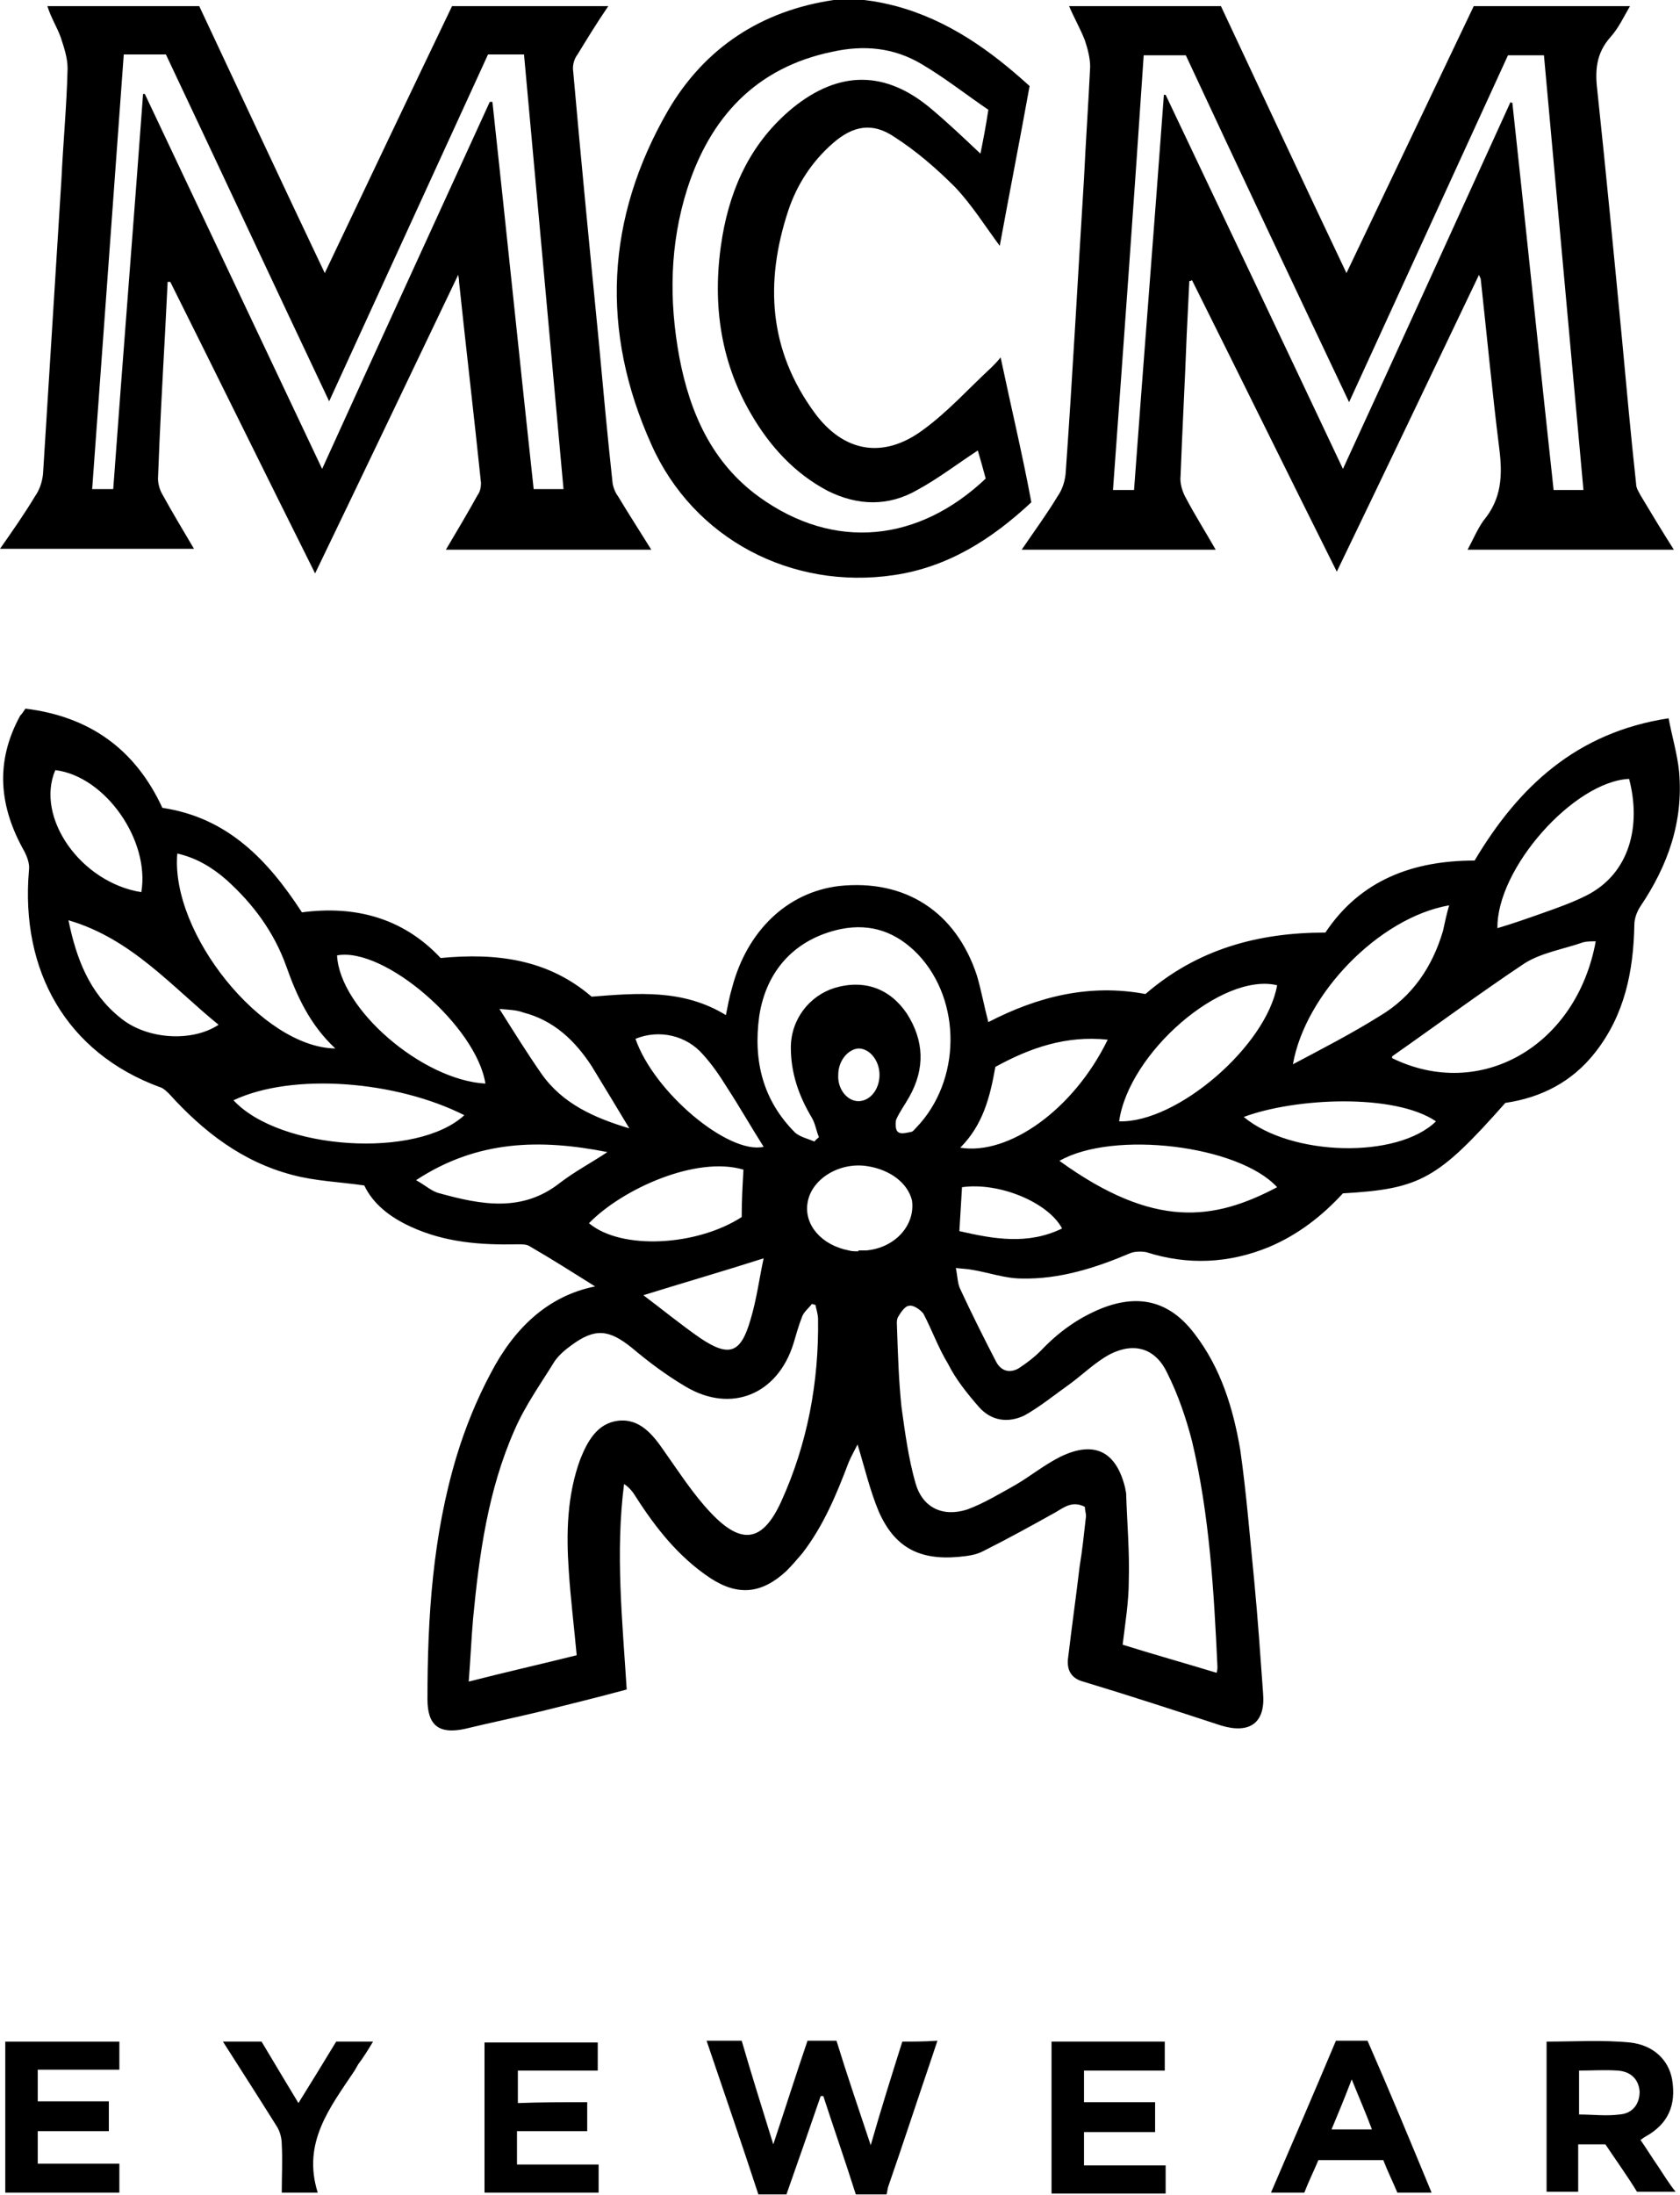
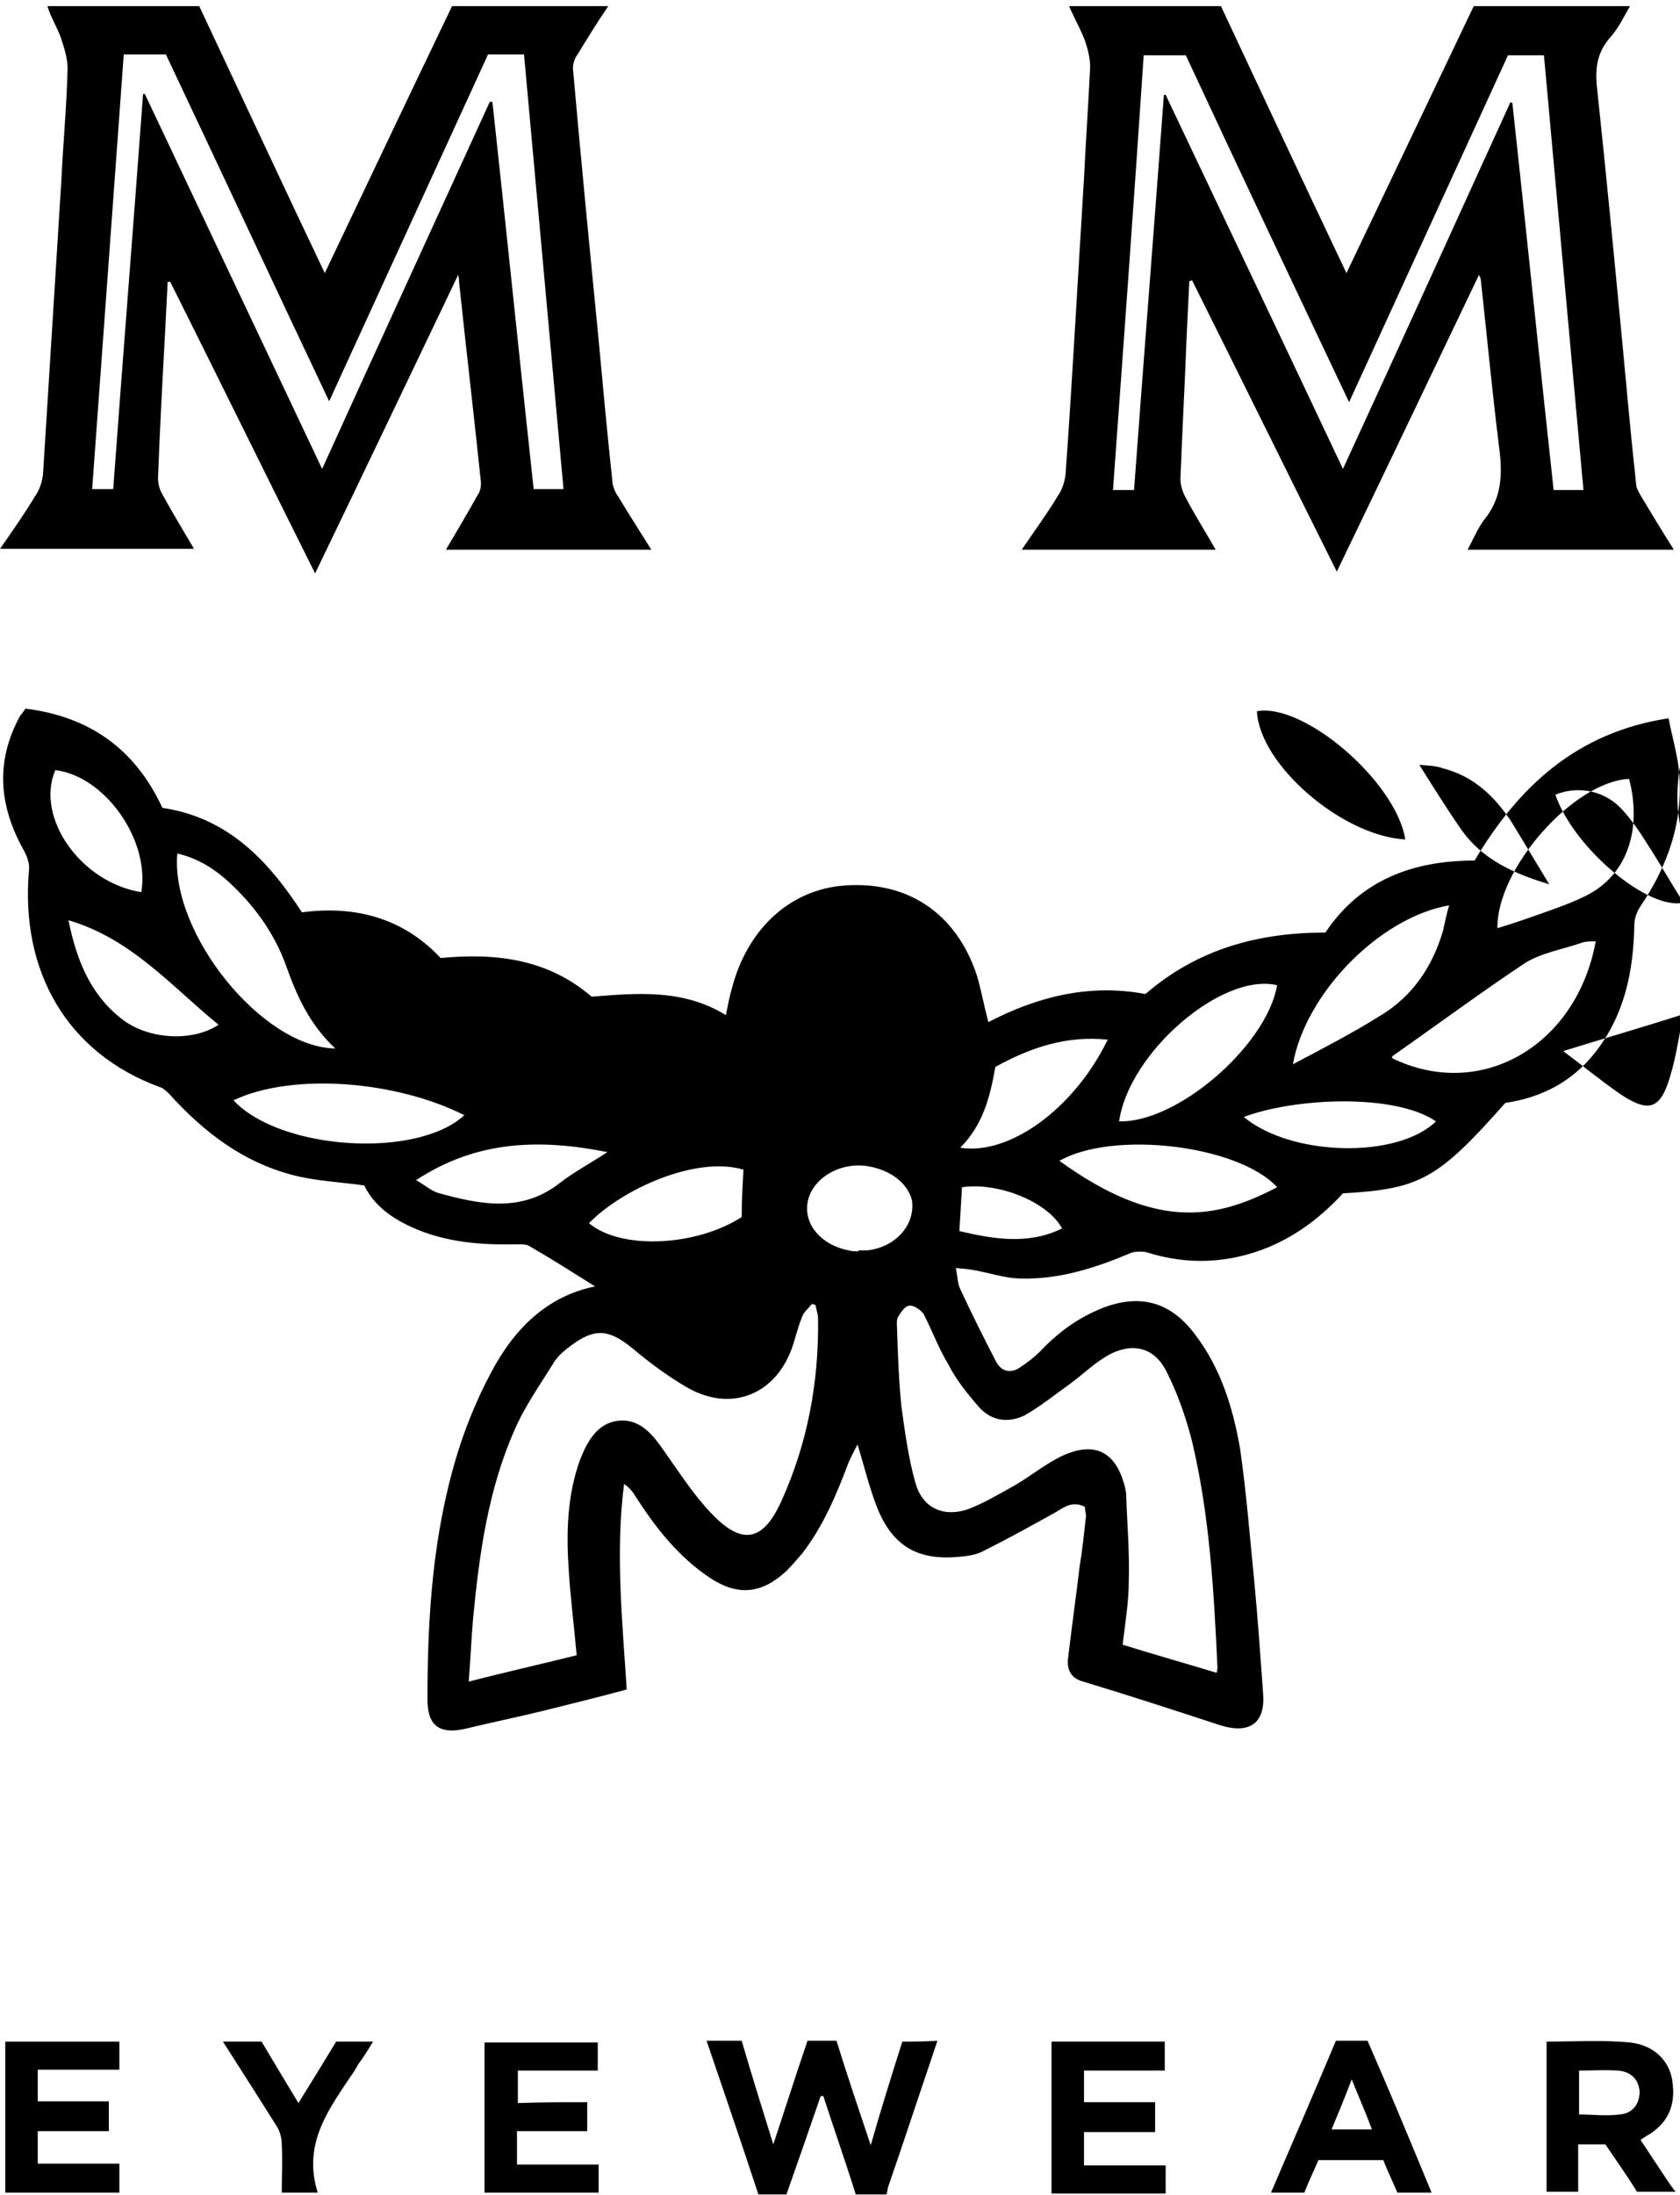
<svg xmlns="http://www.w3.org/2000/svg" width="191.4" height="250" style="enable-background:new 0 0 191.4 250" xml:space="preserve">
-   <path d="M191.3 87.9c-.2-2-.8-4-1.2-6.1C179.6 83.4 173 89.6 168 98c-7 0-13 2.2-17 8.2-7.7 0-14.6 1.9-20.5 7-6.4-1.2-12.3.3-17.9 3.2-.5-1.9-.8-3.6-1.3-5.3-2.4-7.3-8.2-11-15.7-10.2-5.9.7-10.5 5.1-12.2 11.6-.3 1-.5 2.1-.7 3.1-4.9-3-10.1-2.5-15.3-2.1-5-4.3-10.9-5-17.2-4.4-4.3-4.6-9.8-6-15.8-5.2-3.9-6-8.5-10.8-15.9-11.9-3.1-6.7-8.3-10.4-15.6-11.3-.2.3-.4.6-.6.8-2.9 5.3-2.4 10.4.5 15.5.3.6.6 1.4.5 2.1-1 11.5 4.3 20.8 14.9 24.7.4.1.8.5 1.1.8 3.9 4.3 8.3 7.7 14 9.2 2.6.7 5.4.8 8.2 1.2 1 2.1 2.9 3.6 5.3 4.7 3.9 1.8 8 2.1 12.2 2 .4 0 1 0 1.3.2 2.6 1.5 5.1 3.1 7.5 4.6-5.5 1.1-9.3 4.9-11.9 9.9-1.6 3-2.9 6.2-3.9 9.5-2.7 9-3.3 18.2-3.3 27.6 0 3 1.3 4 4.2 3.4 2.9-.7 5.8-1.3 8.7-2 3.2-.8 6.5-1.6 9.8-2.5-.5-7.9-1.3-15.6-.3-23.4.6.4 1 .9 1.3 1.4 2.3 3.6 4.9 6.9 8.5 9.3 3.2 2.1 5.9 1.8 8.7-.8.6-.6 1.2-1.3 1.8-2 2.4-3.1 3.9-6.7 5.3-10.4.3-.7.7-1.4 1-2 .8 2.6 1.4 5.2 2.4 7.6 1.8 4.1 4.6 5.6 9.1 5.2 1-.1 2-.2 2.9-.7 2.8-1.4 5.5-2.9 8.2-4.4 1-.6 1.9-1.3 3.3-.6 0 .5.2.9.1 1.3-.2 1.8-.4 3.7-.7 5.5-.4 3.4-.9 6.9-1.3 10.3-.2 1.3.2 2.4 1.7 2.8 5.3 1.6 10.5 3.3 15.7 5 3.3 1 5.1-.3 4.8-3.7-.3-4.2-.6-8.5-1-12.7-.5-5-.9-10.1-1.6-15-.8-4.7-2.2-9.3-5.2-13.2-2.8-3.7-6.3-4.6-10.6-2.9-2.7 1.1-4.9 2.7-6.9 4.8-.8.8-1.6 1.4-2.5 2-1 .6-2 .4-2.6-.7-1.4-2.7-2.8-5.5-4.1-8.3-.3-.6-.3-1.4-.5-2.4.8.1 1.3.1 1.8.2 1.9.3 3.8 1 5.7 1 4.3.1 8.4-1.2 12.4-2.9.5-.2 1.3-.2 1.8-.1 4.7 1.5 9.4 1.3 14-.6 3.3-1.4 6-3.5 8.4-6.1 8.8-.5 10.8-1.6 18.5-10.3 4.1-.6 7.6-2.4 10.2-5.7 3.4-4.3 4.4-9.3 4.5-14.6 0-.7.3-1.5.7-2.1 3.1-4.6 4.9-9.6 4.4-15.3zM86.5 115.7c.8-5.2 4.1-8.8 9.3-9.9 3.5-.7 6.4.4 8.8 2.9 5 5.3 4.9 14.4-.2 19.7-.2.2-.4.5-.6.5-.5.1-1.2.3-1.5 0-.3-.2-.3-1-.2-1.4.4-.9 1-1.7 1.5-2.6 1.8-3.2 1.7-6.4-.3-9.5-1.9-2.8-4.8-3.9-8.2-2.9-2.9.9-5 3.6-5 6.8 0 2.9.9 5.5 2.4 8 .4.7.5 1.5.8 2.2-.2.2-.4.3-.5.5-.7-.3-1.6-.5-2.2-1-3.7-3.7-4.8-8.2-4.1-13.3zm13.7 6.7c0 1.7-1.1 3-2.4 3-1.3 0-2.4-1.4-2.3-3 0-1.6 1.1-2.9 2.3-3 1.3 0 2.4 1.4 2.4 3zm-20.1-2.3c1 1.1 1.9 2.4 2.7 3.7 1.5 2.3 2.8 4.6 4.2 6.8-4 .9-12.5-6.2-14.6-12.3 2.7-1.1 5.8-.4 7.7 1.8zm6.9 23.2c-.5 2.3-.8 4.7-1.5 7-1.1 3.8-2.4 4.3-5.7 2.1-2.3-1.6-4.5-3.4-6.5-4.9 4.5-1.4 9-2.7 13.7-4.2zm-27.4-28c3.5.9 5.9 3.2 7.8 6.1 1.4 2.3 2.8 4.6 4.3 7.1-4-1.2-7.6-2.8-10-6.2-1.6-2.3-3.1-4.7-4.8-7.4 1.1.1 1.9.1 2.7.4zm-4.3 8.1c-7.2-.4-16.6-8.5-16.9-14.6 5.4-1 15.9 8.1 16.9 14.6zM20.2 97.2c2.2.5 4 1.6 5.6 3 3 2.7 5.4 5.9 6.8 9.8 1.2 3.4 2.7 6.7 5.6 9.4-8.3-.1-18.8-13.1-18-22.2zM6.3 87.7c5.7.7 10.8 8 9.8 13.9-6.9-1.1-12.1-8.5-9.8-13.9zm7.4 28.2c-3.5-2.8-5-6.7-5.9-11.1 7.2 2.1 11.8 7.6 17.1 11.9-3 2-8.2 1.7-11.2-.8zm12.9 9.4c6.8-3.2 18.6-2.2 26.3 1.7-5.4 5-21 4-26.3-1.7zm23.5 10.6c-.9-.2-1.6-.9-2.7-1.5 7-4.6 14.2-4.7 21.8-3.2-1.8 1.2-3.7 2.2-5.4 3.5-4.3 3.4-9 2.5-13.7 1.2zm17 3.4c3.8-3.9 12.2-7.7 17.6-6.1-.1 1.8-.2 3.5-.2 5.4-5.1 3.3-13.7 3.8-17.4.7zM89 171c-2.1 4.6-4.5 5-8 1.3-2-2.1-3.6-4.6-5.3-7-1.3-1.9-2.8-3.8-5.3-3.5-2.4.3-3.5 2.4-4.3 4.4-1.5 4.1-1.6 8.4-1.3 12.7.2 3.1.6 6.3.9 9.6-4 1-8 1.9-12.3 3 .2-2.5.3-4.9.5-7.2.7-7.3 1.7-14.6 4.7-21.4 1.2-2.8 3-5.3 4.6-7.9.5-.7 1.2-1.3 1.9-1.8 2.7-2 4.3-1.8 6.9.3 1.9 1.6 3.9 3.1 6.1 4.4 5.2 3.1 10.5.9 12.3-4.9.3-1 .6-2.1 1-3.1.2-.5.7-.9 1.1-1.4.1 0 .3.1.4.1.1.5.3 1.1.3 1.6.1 7.2-1.2 14.2-4.2 20.8zm9.7-28.6h-.9v.1c-.4 0-.8 0-1.1-.1-3.1-.6-5.1-2.9-4.7-5.4.4-2.7 3.6-4.7 6.8-4.2 2.6.4 4.6 1.9 5.1 3.9.4 2.8-1.9 5.4-5.2 5.7zm12.8 17.8c1.4 1.6 3.3 1.9 5.2 1 1.8-1 3.5-2.4 5.2-3.6 1.5-1.1 2.9-2.5 4.6-3.4 2.8-1.4 5.2-.6 6.5 2.2 1.2 2.4 2.1 5 2.8 7.7 2 8.4 2.5 17.1 2.9 25.7 0 .2 0 .4-.1.7-3.6-1.1-7.2-2.1-10.7-3.2.3-2.5.7-4.9.7-7.3.1-3.3-.2-6.6-.3-9.9 0-.2-.1-.4-.1-.6-1-4.2-3.5-5.5-7.4-3.6-1.8.9-3.4 2.2-5.1 3.2-1.8 1-3.6 2.1-5.5 2.8-2.8.9-5.1-.2-5.9-3-.8-2.8-1.2-5.8-1.6-8.7-.3-2.9-.4-5.8-.5-8.8 0-.5-.1-1 .1-1.4.3-.5.8-1.3 1.3-1.3.5-.1 1.3.5 1.6.9 1 1.9 1.7 3.9 2.8 5.7.9 1.8 2.2 3.4 3.5 4.9zm53.6-57.1c-.3 1-.5 2-.7 2.9-1.2 4.1-3.5 7.5-7.2 9.7-3.2 2-6.5 3.7-9.9 5.5 1.4-8 9.8-16.7 17.8-18.1zm-19.6 9.1c-1.2 6.9-11.4 15.7-18 15.5 1.1-7.8 11.7-17 18-15.5zm-32.1 9.3c4-2.2 8.1-3.6 12.8-3.1-3.9 8-11.3 13.2-16.8 12.3 2.6-2.6 3.4-5.8 4-9.2zm-4.1 18.7c.1-1.7.2-3.3.3-5 4.2-.6 9.8 1.7 11.4 4.7-3.9 1.9-7.8 1.2-11.7.3zm11.4-8c6.1-3.5 20.4-1.8 24.8 3-7.2 3.8-14 4.8-24.8-3zm21-5c5.9-2.2 17.2-2.7 21.9.5-4.4 4.3-16.5 4-21.9-.5zm16.9-6.7v-.2c5-3.5 10-7.2 15.1-10.6 1.9-1.2 4.4-1.6 6.7-2.4.4-.1.9-.1 1.4-.1-2.2 12-13.2 18.2-23.2 13.3zm22.1-18.5c-1.6.8-3.3 1.4-5 2-1.7.6-3.4 1.2-5.1 1.7-.1-6.8 8.7-16.7 15-17 1.4 5.3.1 10.8-4.9 13.3zM188.9 246.7c-.7-1-1.3-2-2-3 .3-.2.4-.3.6-.4 2.5-1.4 3.5-3.5 3-6.5-.4-2.2-2.1-3.9-4.8-4.2-3.1-.3-6.3-.1-9.5-.1v17.1h3.6v-5.4h3.1c1.2 1.8 2.5 3.6 3.6 5.4h4.4c-.8-1-1.4-2-2-2.9zm-4.4-5.9c-1.5.2-3 0-4.6 0v-5c1.5 0 2.9-.1 4.4 0 1.5.1 2.4 1 2.5 2.4 0 1.4-.8 2.5-2.3 2.6zM155.8 232.4h-3.6c-2.4 5.7-4.9 11.5-7.4 17.3h3.8c.5-1.3 1.1-2.5 1.6-3.7h7.4c.5 1.3 1.1 2.5 1.6 3.7h3.9c-2.4-5.8-4.8-11.6-7.3-17.3zm-4.1 10.1c.8-1.9 1.5-3.6 2.3-5.7.8 2 1.6 3.8 2.3 5.7h-4.6zM119.8 232.5h12.9v3.3h-9.2v3.6h8.1v3.4h-8.1v3.8h9.3v3.2h-13v-17.3zM102.8 232.5c-1.2 3.8-2.4 7.6-3.6 11.8-1.4-4.2-2.7-8-3.9-11.9H92c-1.3 3.8-2.5 7.6-3.9 11.8-1.3-4.2-2.5-8-3.6-11.8h-4c2 5.9 4 11.7 5.9 17.5h3.2c1.3-3.7 2.6-7.4 3.9-11.2h.3c1.2 3.7 2.5 7.4 3.7 11.2h3.5c.1-.3.1-.6.2-.9 1.7-4.9 3.3-9.8 5-14.8l.6-1.8c-1.5.1-2.7.1-4 .1zM66.9 239.4v3.3h-8v3.8h9.3v3.2h-13v-17.1h12.9v3.2H59v3.7c2.5-.1 5.2-.1 7.9-.1zM25.4 232.5h4.4c1.3 2.2 2.7 4.5 4.2 7 1.5-2.4 2.9-4.7 4.3-7h4.2c-.6 1-1.1 1.8-1.7 2.6-.1.2-.3.5-.4.7-2.8 4.2-6 8.2-4.2 13.9h-4.1c0-1.9.1-3.7 0-5.5 0-.7-.2-1.5-.6-2.1-2-3.2-4-6.3-6.1-9.6zM.6 249.7v-17.2h13v3.2H4.3v3.6h8.1v3.4H4.3v3.7h9.3v3.3H.6zM167.2 62.6h23.5c-1.4-2.2-2.6-4.2-3.8-6.2-.2-.4-.5-.8-.5-1.3-.6-5.5-1.1-11-1.6-16.4-.9-9.4-1.8-18.8-2.8-28.2-.3-2.4-.2-4.4 1.5-6.3.9-1 1.5-2.3 2.2-3.5h-17.8c-4.8 10.1-9.6 20.1-14.5 30.4-4.9-10.3-9.6-20.4-14.3-30.4h-17.3c.6 1.4 1.3 2.6 1.8 3.9.3.9.6 2 .6 3-.2 4.2-.5 8.5-.7 12.7-.7 11.2-1.3 22.5-2.1 33.7-.1.9-.4 1.8-.9 2.5-1.2 2-2.6 3.9-4.1 6.1h22.1c-1.2-2.1-2.4-4-3.4-5.9-.4-.7-.7-1.7-.6-2.5.2-5.4.5-10.7.7-16.1.1-2 .2-4 .3-6.1.1 0 .2 0 .3-.1 5.5 11 10.9 22 16.5 33.2 5.5-11.4 10.8-22.5 16.2-33.8.1.3.2.4.2.5.7 6.4 1.3 12.8 2.1 19.2.4 3.1.3 5.8-1.8 8.3-.7 1-1.2 2.2-1.8 3.3zM153 53.4c-6.8-14.4-13.5-28.5-20.2-42.6h-.2c-1.1 15-2.3 30-3.4 45h-2.4c1.2-16.5 2.4-33 3.5-49.5h4.8c6.1 13.1 12.3 26.2 18.6 39.5 6.1-13.3 12.1-26.4 18.1-39.5h4.1l4.5 49.5H177c-1.6-14.7-3.1-29.4-4.7-44.1-.1 0-.2 0-.2-.1-6.3 13.8-12.6 27.7-19.1 41.8zM50.8 62.6h23.4c-1.3-2.1-2.6-4.1-3.8-6.1-.3-.4-.5-.9-.6-1.4-.6-5.5-1.1-11-1.6-16.4-1-10.2-2-20.4-2.9-30.6-.1-.6.1-1.4.5-1.9C66.9 4.4 68 2.6 69.3.7H51.5c-4.8 10-9.6 20.1-14.5 30.4C32.1 20.8 27.4 10.7 22.7.7H5.4C5.8 2 6.5 3.1 6.9 4.2c.4 1.2.8 2.4.8 3.6-.1 4.2-.5 8.4-.7 12.6L4.9 54c-.1.9-.4 1.8-.9 2.5-1.2 2-2.6 4-4 6h22.1c-1.3-2.2-2.5-4.2-3.6-6.2-.3-.5-.5-1.2-.5-1.8.2-5.5.5-11 .8-16.5.1-2 .2-4 .3-5.9h.3c5.5 11 10.9 22 16.5 33.2 5.5-11.4 10.8-22.5 16.3-34 .1.5.1.7.1.8.8 7.6 1.7 15.2 2.5 22.9 0 .5-.1 1-.4 1.4-1.1 2-2.3 4-3.6 6.2zm-14.1-9.2C29.9 39 23.2 24.9 16.5 10.7h-.2c-1.1 15-2.3 29.9-3.4 45h-2.4l3.6-49.5h4.8c6.2 13.1 12.3 26.2 18.6 39.5 6.1-13.3 12.1-26.4 18.1-39.5h4.1c1.5 16.5 3 32.9 4.5 49.5h-3.4c-1.6-14.7-3.1-29.4-4.7-44.1h-.3c-6.3 13.8-12.7 27.7-19.1 41.8z" />
-   <path d="M114 40.7c-.4.5-.7.8-1 1.1-2.6 2.4-5 5.1-7.9 7.2-4.5 3.3-9 2.5-12.3-2-5.2-7.1-5.7-14.8-3-23 1-3 2.7-5.6 5.1-7.7 2.3-2 4.5-2.4 7-.7 2.5 1.6 4.8 3.6 6.9 5.7 1.9 2 3.4 4.4 5.1 6.7 1.1-6 2.3-12.1 3.4-18.2-4.5-4.1-9.3-7.5-15.2-9.1-2.3-.6-4.8-1-7.1-.7-8.2 1.2-14.7 5.4-18.9 12.6-7.1 12.3-7.7 25.1-1.9 38 4.8 10.8 16 16.6 27.6 14.9 6.2-.9 11.2-4.1 15.7-8.3-1-5.4-2.3-10.8-3.5-16.5zM86.5 56.6c-5.4-3.9-7.9-9.6-9.1-15.9-1.2-6.5-1.1-12.9.9-19.2 2.6-8.1 7.8-13.8 16.5-15.6 3.6-.8 7-.5 10.2 1.4 2.7 1.6 5.1 3.5 7.6 5.2-.3 2-.6 3.5-.9 5-1.9-1.8-3.7-3.5-5.6-5.1-5.2-4.4-10.5-4.4-15.8-.1-4.6 3.8-7 8.8-8 14.6-1.2 7.1-.4 14 3.3 20.3 2.1 3.6 4.9 6.7 8.7 8.7 3.4 1.7 6.9 1.8 10.2-.1 2.4-1.3 4.6-3 6.9-4.5.3 1 .6 2.1.9 3.2-7.6 7.2-17.2 8.3-25.8 2.1z" />
+   <path d="M191.3 87.9c-.2-2-.8-4-1.2-6.1C179.6 83.4 173 89.6 168 98c-7 0-13 2.2-17 8.2-7.7 0-14.6 1.9-20.5 7-6.4-1.2-12.3.3-17.9 3.2-.5-1.9-.8-3.6-1.3-5.3-2.4-7.3-8.2-11-15.7-10.2-5.9.7-10.5 5.1-12.2 11.6-.3 1-.5 2.1-.7 3.1-4.9-3-10.1-2.5-15.3-2.1-5-4.3-10.9-5-17.2-4.4-4.3-4.6-9.8-6-15.8-5.2-3.9-6-8.5-10.8-15.9-11.9-3.1-6.7-8.3-10.4-15.6-11.3-.2.3-.4.6-.6.8-2.9 5.3-2.4 10.4.5 15.5.3.6.6 1.4.5 2.1-1 11.5 4.3 20.8 14.9 24.7.4.1.8.5 1.1.8 3.9 4.3 8.3 7.7 14 9.2 2.6.7 5.4.8 8.2 1.2 1 2.1 2.9 3.6 5.3 4.7 3.9 1.8 8 2.1 12.2 2 .4 0 1 0 1.3.2 2.6 1.5 5.1 3.1 7.5 4.6-5.5 1.1-9.3 4.9-11.9 9.9-1.6 3-2.9 6.2-3.9 9.5-2.7 9-3.3 18.2-3.3 27.6 0 3 1.3 4 4.2 3.4 2.9-.7 5.8-1.3 8.7-2 3.2-.8 6.5-1.6 9.8-2.5-.5-7.9-1.3-15.6-.3-23.4.6.4 1 .9 1.3 1.4 2.3 3.6 4.9 6.9 8.5 9.3 3.2 2.1 5.9 1.8 8.7-.8.6-.6 1.2-1.3 1.8-2 2.4-3.1 3.9-6.7 5.3-10.4.3-.7.7-1.4 1-2 .8 2.6 1.4 5.2 2.4 7.6 1.8 4.1 4.6 5.6 9.1 5.2 1-.1 2-.2 2.9-.7 2.8-1.4 5.5-2.9 8.2-4.4 1-.6 1.9-1.3 3.3-.6 0 .5.2.9.1 1.3-.2 1.8-.4 3.7-.7 5.5-.4 3.4-.9 6.9-1.3 10.3-.2 1.3.2 2.4 1.7 2.8 5.3 1.6 10.5 3.3 15.7 5 3.3 1 5.1-.3 4.8-3.7-.3-4.2-.6-8.5-1-12.7-.5-5-.9-10.1-1.6-15-.8-4.7-2.2-9.3-5.2-13.2-2.8-3.7-6.3-4.6-10.6-2.9-2.7 1.1-4.9 2.7-6.9 4.8-.8.8-1.6 1.4-2.5 2-1 .6-2 .4-2.6-.7-1.4-2.7-2.8-5.5-4.1-8.3-.3-.6-.3-1.4-.5-2.4.8.1 1.3.1 1.8.2 1.9.3 3.8 1 5.7 1 4.3.1 8.4-1.2 12.4-2.9.5-.2 1.3-.2 1.8-.1 4.7 1.5 9.4 1.3 14-.6 3.3-1.4 6-3.5 8.4-6.1 8.8-.5 10.8-1.6 18.5-10.3 4.1-.6 7.6-2.4 10.2-5.7 3.4-4.3 4.4-9.3 4.5-14.6 0-.7.3-1.5.7-2.1 3.1-4.6 4.9-9.6 4.4-15.3zc.8-5.2 4.1-8.8 9.3-9.9 3.5-.7 6.4.4 8.8 2.9 5 5.3 4.9 14.4-.2 19.7-.2.2-.4.5-.6.5-.5.1-1.2.3-1.5 0-.3-.2-.3-1-.2-1.4.4-.9 1-1.7 1.5-2.6 1.8-3.2 1.7-6.4-.3-9.5-1.9-2.8-4.8-3.9-8.2-2.9-2.9.9-5 3.6-5 6.8 0 2.9.9 5.5 2.4 8 .4.7.5 1.5.8 2.2-.2.2-.4.3-.5.5-.7-.3-1.6-.5-2.2-1-3.7-3.7-4.8-8.2-4.1-13.3zm13.7 6.7c0 1.7-1.1 3-2.4 3-1.3 0-2.4-1.4-2.3-3 0-1.6 1.1-2.9 2.3-3 1.3 0 2.4 1.4 2.4 3zm-20.1-2.3c1 1.1 1.9 2.4 2.7 3.7 1.5 2.3 2.8 4.6 4.2 6.8-4 .9-12.5-6.2-14.6-12.3 2.7-1.1 5.8-.4 7.7 1.8zm6.9 23.2c-.5 2.3-.8 4.7-1.5 7-1.1 3.8-2.4 4.3-5.7 2.1-2.3-1.6-4.5-3.4-6.5-4.9 4.5-1.4 9-2.7 13.7-4.2zm-27.4-28c3.5.9 5.9 3.2 7.8 6.1 1.4 2.3 2.8 4.6 4.3 7.1-4-1.2-7.6-2.8-10-6.2-1.6-2.3-3.1-4.7-4.8-7.4 1.1.1 1.9.1 2.7.4zm-4.3 8.1c-7.2-.4-16.6-8.5-16.9-14.6 5.4-1 15.9 8.1 16.9 14.6zM20.2 97.2c2.2.5 4 1.6 5.6 3 3 2.7 5.4 5.9 6.8 9.8 1.2 3.4 2.7 6.7 5.6 9.4-8.3-.1-18.8-13.1-18-22.2zM6.3 87.7c5.7.7 10.8 8 9.8 13.9-6.9-1.1-12.1-8.5-9.8-13.9zm7.4 28.2c-3.5-2.8-5-6.7-5.9-11.1 7.2 2.1 11.8 7.6 17.1 11.9-3 2-8.2 1.7-11.2-.8zm12.9 9.4c6.8-3.2 18.6-2.2 26.3 1.7-5.4 5-21 4-26.3-1.7zm23.5 10.6c-.9-.2-1.6-.9-2.7-1.5 7-4.6 14.2-4.7 21.8-3.2-1.8 1.2-3.7 2.2-5.4 3.5-4.3 3.4-9 2.5-13.7 1.2zm17 3.4c3.8-3.9 12.2-7.7 17.6-6.1-.1 1.8-.2 3.5-.2 5.4-5.1 3.3-13.7 3.8-17.4.7zM89 171c-2.1 4.6-4.5 5-8 1.3-2-2.1-3.6-4.6-5.3-7-1.3-1.9-2.8-3.8-5.3-3.5-2.4.3-3.5 2.4-4.3 4.4-1.5 4.1-1.6 8.4-1.3 12.7.2 3.1.6 6.3.9 9.6-4 1-8 1.9-12.3 3 .2-2.5.3-4.9.5-7.2.7-7.3 1.7-14.6 4.7-21.4 1.2-2.8 3-5.3 4.6-7.9.5-.7 1.2-1.3 1.9-1.8 2.7-2 4.3-1.8 6.9.3 1.9 1.6 3.9 3.1 6.1 4.4 5.2 3.1 10.5.9 12.3-4.9.3-1 .6-2.1 1-3.1.2-.5.7-.9 1.1-1.4.1 0 .3.1.4.1.1.5.3 1.1.3 1.6.1 7.2-1.2 14.2-4.2 20.8zm9.7-28.6h-.9v.1c-.4 0-.8 0-1.1-.1-3.1-.6-5.1-2.9-4.7-5.4.4-2.7 3.6-4.7 6.8-4.2 2.6.4 4.6 1.9 5.1 3.9.4 2.8-1.9 5.4-5.2 5.7zm12.8 17.8c1.4 1.6 3.3 1.9 5.2 1 1.8-1 3.5-2.4 5.2-3.6 1.5-1.1 2.9-2.5 4.6-3.4 2.8-1.4 5.2-.6 6.5 2.2 1.2 2.4 2.1 5 2.8 7.7 2 8.4 2.5 17.1 2.9 25.7 0 .2 0 .4-.1.7-3.6-1.1-7.2-2.1-10.7-3.2.3-2.5.7-4.9.7-7.3.1-3.3-.2-6.6-.3-9.9 0-.2-.1-.4-.1-.6-1-4.2-3.5-5.5-7.4-3.6-1.8.9-3.4 2.2-5.1 3.2-1.8 1-3.6 2.1-5.5 2.8-2.8.9-5.1-.2-5.9-3-.8-2.8-1.2-5.8-1.6-8.7-.3-2.9-.4-5.8-.5-8.8 0-.5-.1-1 .1-1.4.3-.5.8-1.3 1.3-1.3.5-.1 1.3.5 1.6.9 1 1.9 1.7 3.9 2.8 5.7.9 1.8 2.2 3.4 3.5 4.9zm53.6-57.1c-.3 1-.5 2-.7 2.9-1.2 4.1-3.5 7.5-7.2 9.7-3.2 2-6.5 3.7-9.9 5.5 1.4-8 9.8-16.7 17.8-18.1zm-19.6 9.1c-1.2 6.9-11.4 15.7-18 15.5 1.1-7.8 11.7-17 18-15.5zm-32.1 9.3c4-2.2 8.1-3.6 12.8-3.1-3.9 8-11.3 13.2-16.8 12.3 2.6-2.6 3.4-5.8 4-9.2zm-4.1 18.7c.1-1.7.2-3.3.3-5 4.2-.6 9.8 1.7 11.4 4.7-3.9 1.9-7.8 1.2-11.7.3zm11.4-8c6.1-3.5 20.4-1.8 24.8 3-7.2 3.8-14 4.8-24.8-3zm21-5c5.9-2.2 17.2-2.7 21.9.5-4.4 4.3-16.5 4-21.9-.5zm16.9-6.7v-.2c5-3.5 10-7.2 15.1-10.6 1.9-1.2 4.4-1.6 6.7-2.4.4-.1.9-.1 1.4-.1-2.2 12-13.2 18.2-23.2 13.3zm22.1-18.5c-1.6.8-3.3 1.4-5 2-1.7.6-3.4 1.2-5.1 1.7-.1-6.8 8.7-16.7 15-17 1.4 5.3.1 10.8-4.9 13.3zM188.9 246.7c-.7-1-1.3-2-2-3 .3-.2.4-.3.6-.4 2.5-1.4 3.5-3.5 3-6.5-.4-2.2-2.1-3.9-4.8-4.2-3.1-.3-6.3-.1-9.5-.1v17.1h3.6v-5.4h3.1c1.2 1.8 2.5 3.6 3.6 5.4h4.4c-.8-1-1.4-2-2-2.9zm-4.4-5.9c-1.5.2-3 0-4.6 0v-5c1.5 0 2.9-.1 4.4 0 1.5.1 2.4 1 2.5 2.4 0 1.4-.8 2.5-2.3 2.6zM155.8 232.4h-3.6c-2.4 5.7-4.9 11.5-7.4 17.3h3.8c.5-1.3 1.1-2.5 1.6-3.7h7.4c.5 1.3 1.1 2.5 1.6 3.7h3.9c-2.4-5.8-4.8-11.6-7.3-17.3zm-4.1 10.1c.8-1.9 1.5-3.6 2.3-5.7.8 2 1.6 3.8 2.3 5.7h-4.6zM119.8 232.5h12.9v3.3h-9.2v3.6h8.1v3.4h-8.1v3.8h9.3v3.2h-13v-17.3zM102.8 232.5c-1.2 3.8-2.4 7.6-3.6 11.8-1.4-4.2-2.7-8-3.9-11.9H92c-1.3 3.8-2.5 7.6-3.9 11.8-1.3-4.2-2.5-8-3.6-11.8h-4c2 5.9 4 11.7 5.9 17.5h3.2c1.3-3.7 2.6-7.4 3.9-11.2h.3c1.2 3.7 2.5 7.4 3.7 11.2h3.5c.1-.3.1-.6.2-.9 1.7-4.9 3.3-9.8 5-14.8l.6-1.8c-1.5.1-2.7.1-4 .1zM66.9 239.4v3.3h-8v3.8h9.3v3.2h-13v-17.1h12.9v3.2H59v3.7c2.5-.1 5.2-.1 7.9-.1zM25.4 232.5h4.4c1.3 2.2 2.7 4.5 4.2 7 1.5-2.4 2.9-4.7 4.3-7h4.2c-.6 1-1.1 1.8-1.7 2.6-.1.2-.3.5-.4.7-2.8 4.2-6 8.2-4.2 13.9h-4.1c0-1.9.1-3.7 0-5.5 0-.7-.2-1.5-.6-2.1-2-3.2-4-6.3-6.1-9.6zM.6 249.7v-17.2h13v3.2H4.3v3.6h8.1v3.4H4.3v3.7h9.3v3.3H.6zM167.2 62.6h23.5c-1.4-2.2-2.6-4.2-3.8-6.2-.2-.4-.5-.8-.5-1.3-.6-5.5-1.1-11-1.6-16.4-.9-9.4-1.8-18.8-2.8-28.2-.3-2.4-.2-4.4 1.5-6.3.9-1 1.5-2.3 2.2-3.5h-17.8c-4.8 10.1-9.6 20.1-14.5 30.4-4.9-10.3-9.6-20.4-14.3-30.4h-17.3c.6 1.4 1.3 2.6 1.8 3.9.3.9.6 2 .6 3-.2 4.2-.5 8.5-.7 12.7-.7 11.2-1.3 22.5-2.1 33.7-.1.9-.4 1.8-.9 2.5-1.2 2-2.6 3.9-4.1 6.1h22.1c-1.2-2.1-2.4-4-3.4-5.9-.4-.7-.7-1.7-.6-2.5.2-5.4.5-10.7.7-16.1.1-2 .2-4 .3-6.1.1 0 .2 0 .3-.1 5.5 11 10.9 22 16.5 33.2 5.5-11.4 10.8-22.5 16.2-33.8.1.3.2.4.2.5.7 6.4 1.3 12.8 2.1 19.2.4 3.1.3 5.8-1.8 8.3-.7 1-1.2 2.2-1.8 3.3zM153 53.4c-6.8-14.4-13.5-28.5-20.2-42.6h-.2c-1.1 15-2.3 30-3.4 45h-2.4c1.2-16.5 2.4-33 3.5-49.5h4.8c6.1 13.1 12.3 26.2 18.6 39.5 6.1-13.3 12.1-26.4 18.1-39.5h4.1l4.5 49.5H177c-1.6-14.7-3.1-29.4-4.7-44.1-.1 0-.2 0-.2-.1-6.3 13.8-12.6 27.7-19.1 41.8zM50.8 62.6h23.4c-1.3-2.1-2.6-4.1-3.8-6.1-.3-.4-.5-.9-.6-1.4-.6-5.5-1.1-11-1.6-16.4-1-10.2-2-20.4-2.9-30.6-.1-.6.1-1.4.5-1.9C66.9 4.4 68 2.6 69.3.7H51.5c-4.8 10-9.6 20.1-14.5 30.4C32.1 20.8 27.4 10.7 22.7.7H5.4C5.8 2 6.5 3.1 6.9 4.2c.4 1.2.8 2.4.8 3.6-.1 4.2-.5 8.4-.7 12.6L4.9 54c-.1.9-.4 1.8-.9 2.5-1.2 2-2.6 4-4 6h22.1c-1.3-2.2-2.5-4.2-3.6-6.2-.3-.5-.5-1.2-.5-1.8.2-5.5.5-11 .8-16.5.1-2 .2-4 .3-5.9h.3c5.5 11 10.9 22 16.5 33.2 5.5-11.4 10.8-22.5 16.3-34 .1.5.1.7.1.8.8 7.6 1.7 15.2 2.5 22.9 0 .5-.1 1-.4 1.4-1.1 2-2.3 4-3.6 6.2zm-14.1-9.2C29.9 39 23.2 24.9 16.5 10.7h-.2c-1.1 15-2.3 29.9-3.4 45h-2.4l3.6-49.5h4.8c6.2 13.1 12.3 26.2 18.6 39.5 6.1-13.3 12.1-26.4 18.1-39.5h4.1c1.5 16.5 3 32.9 4.5 49.5h-3.4c-1.6-14.7-3.1-29.4-4.7-44.1h-.3c-6.3 13.8-12.7 27.7-19.1 41.8z" />
</svg>